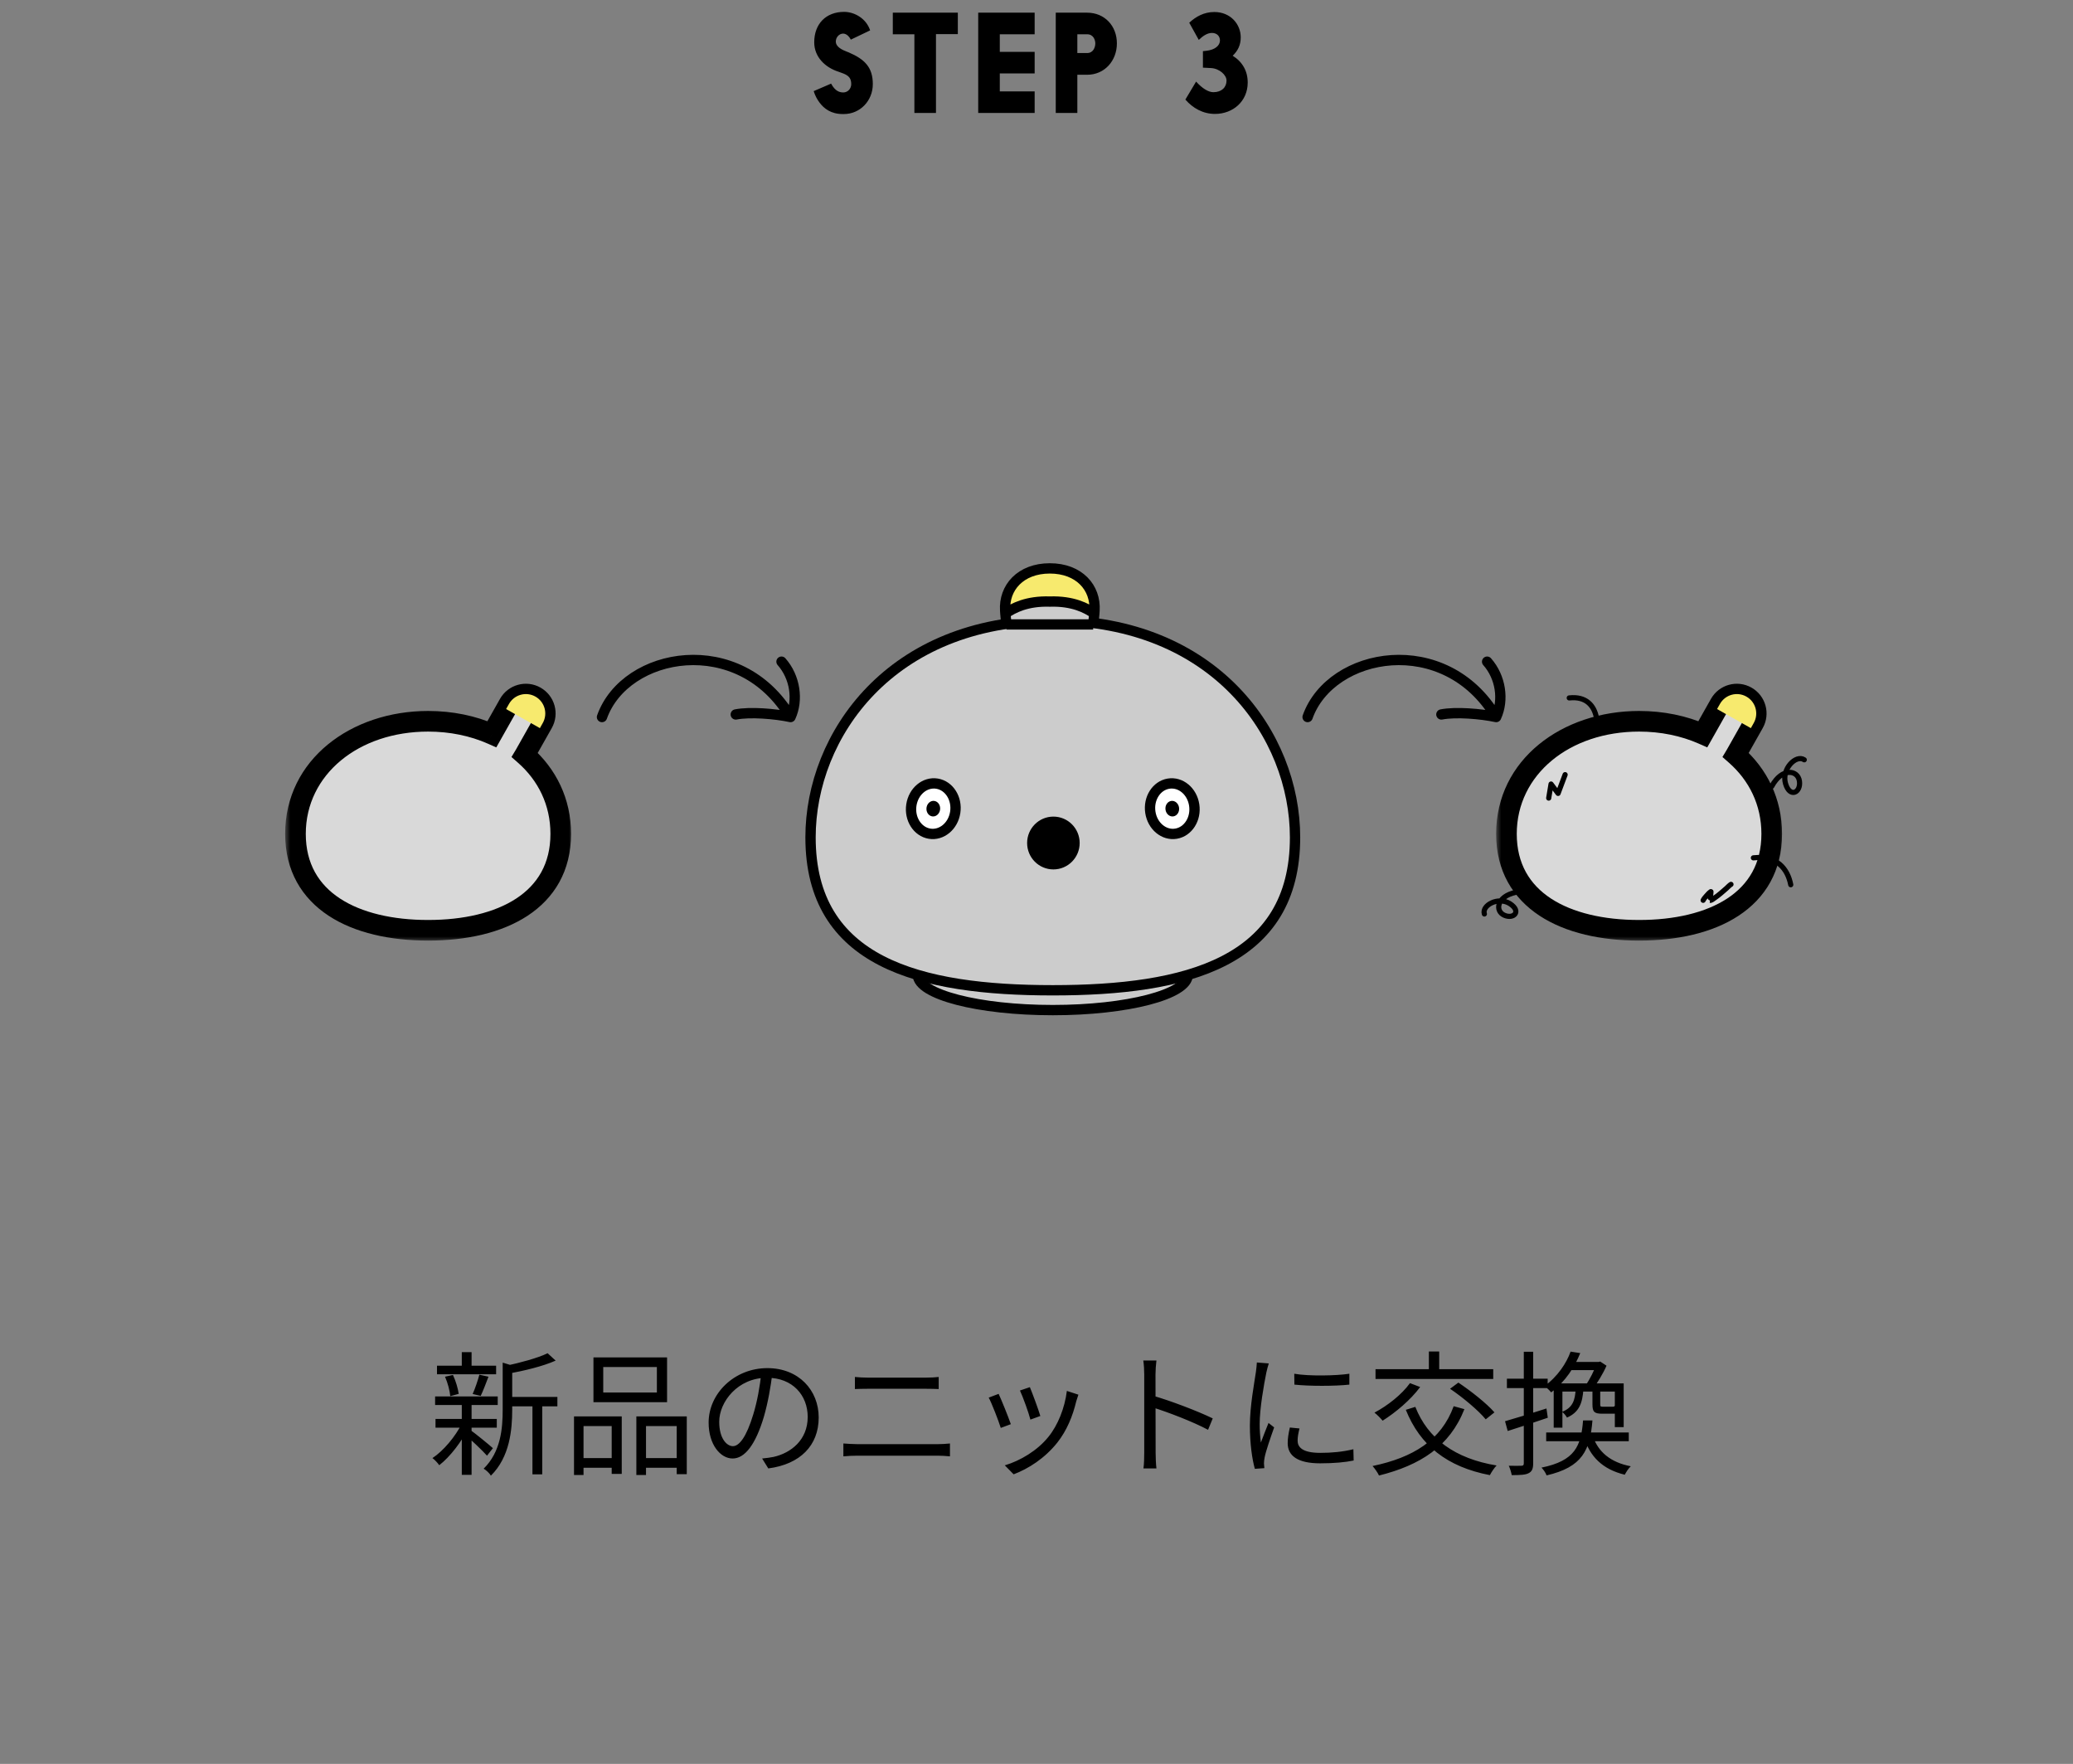
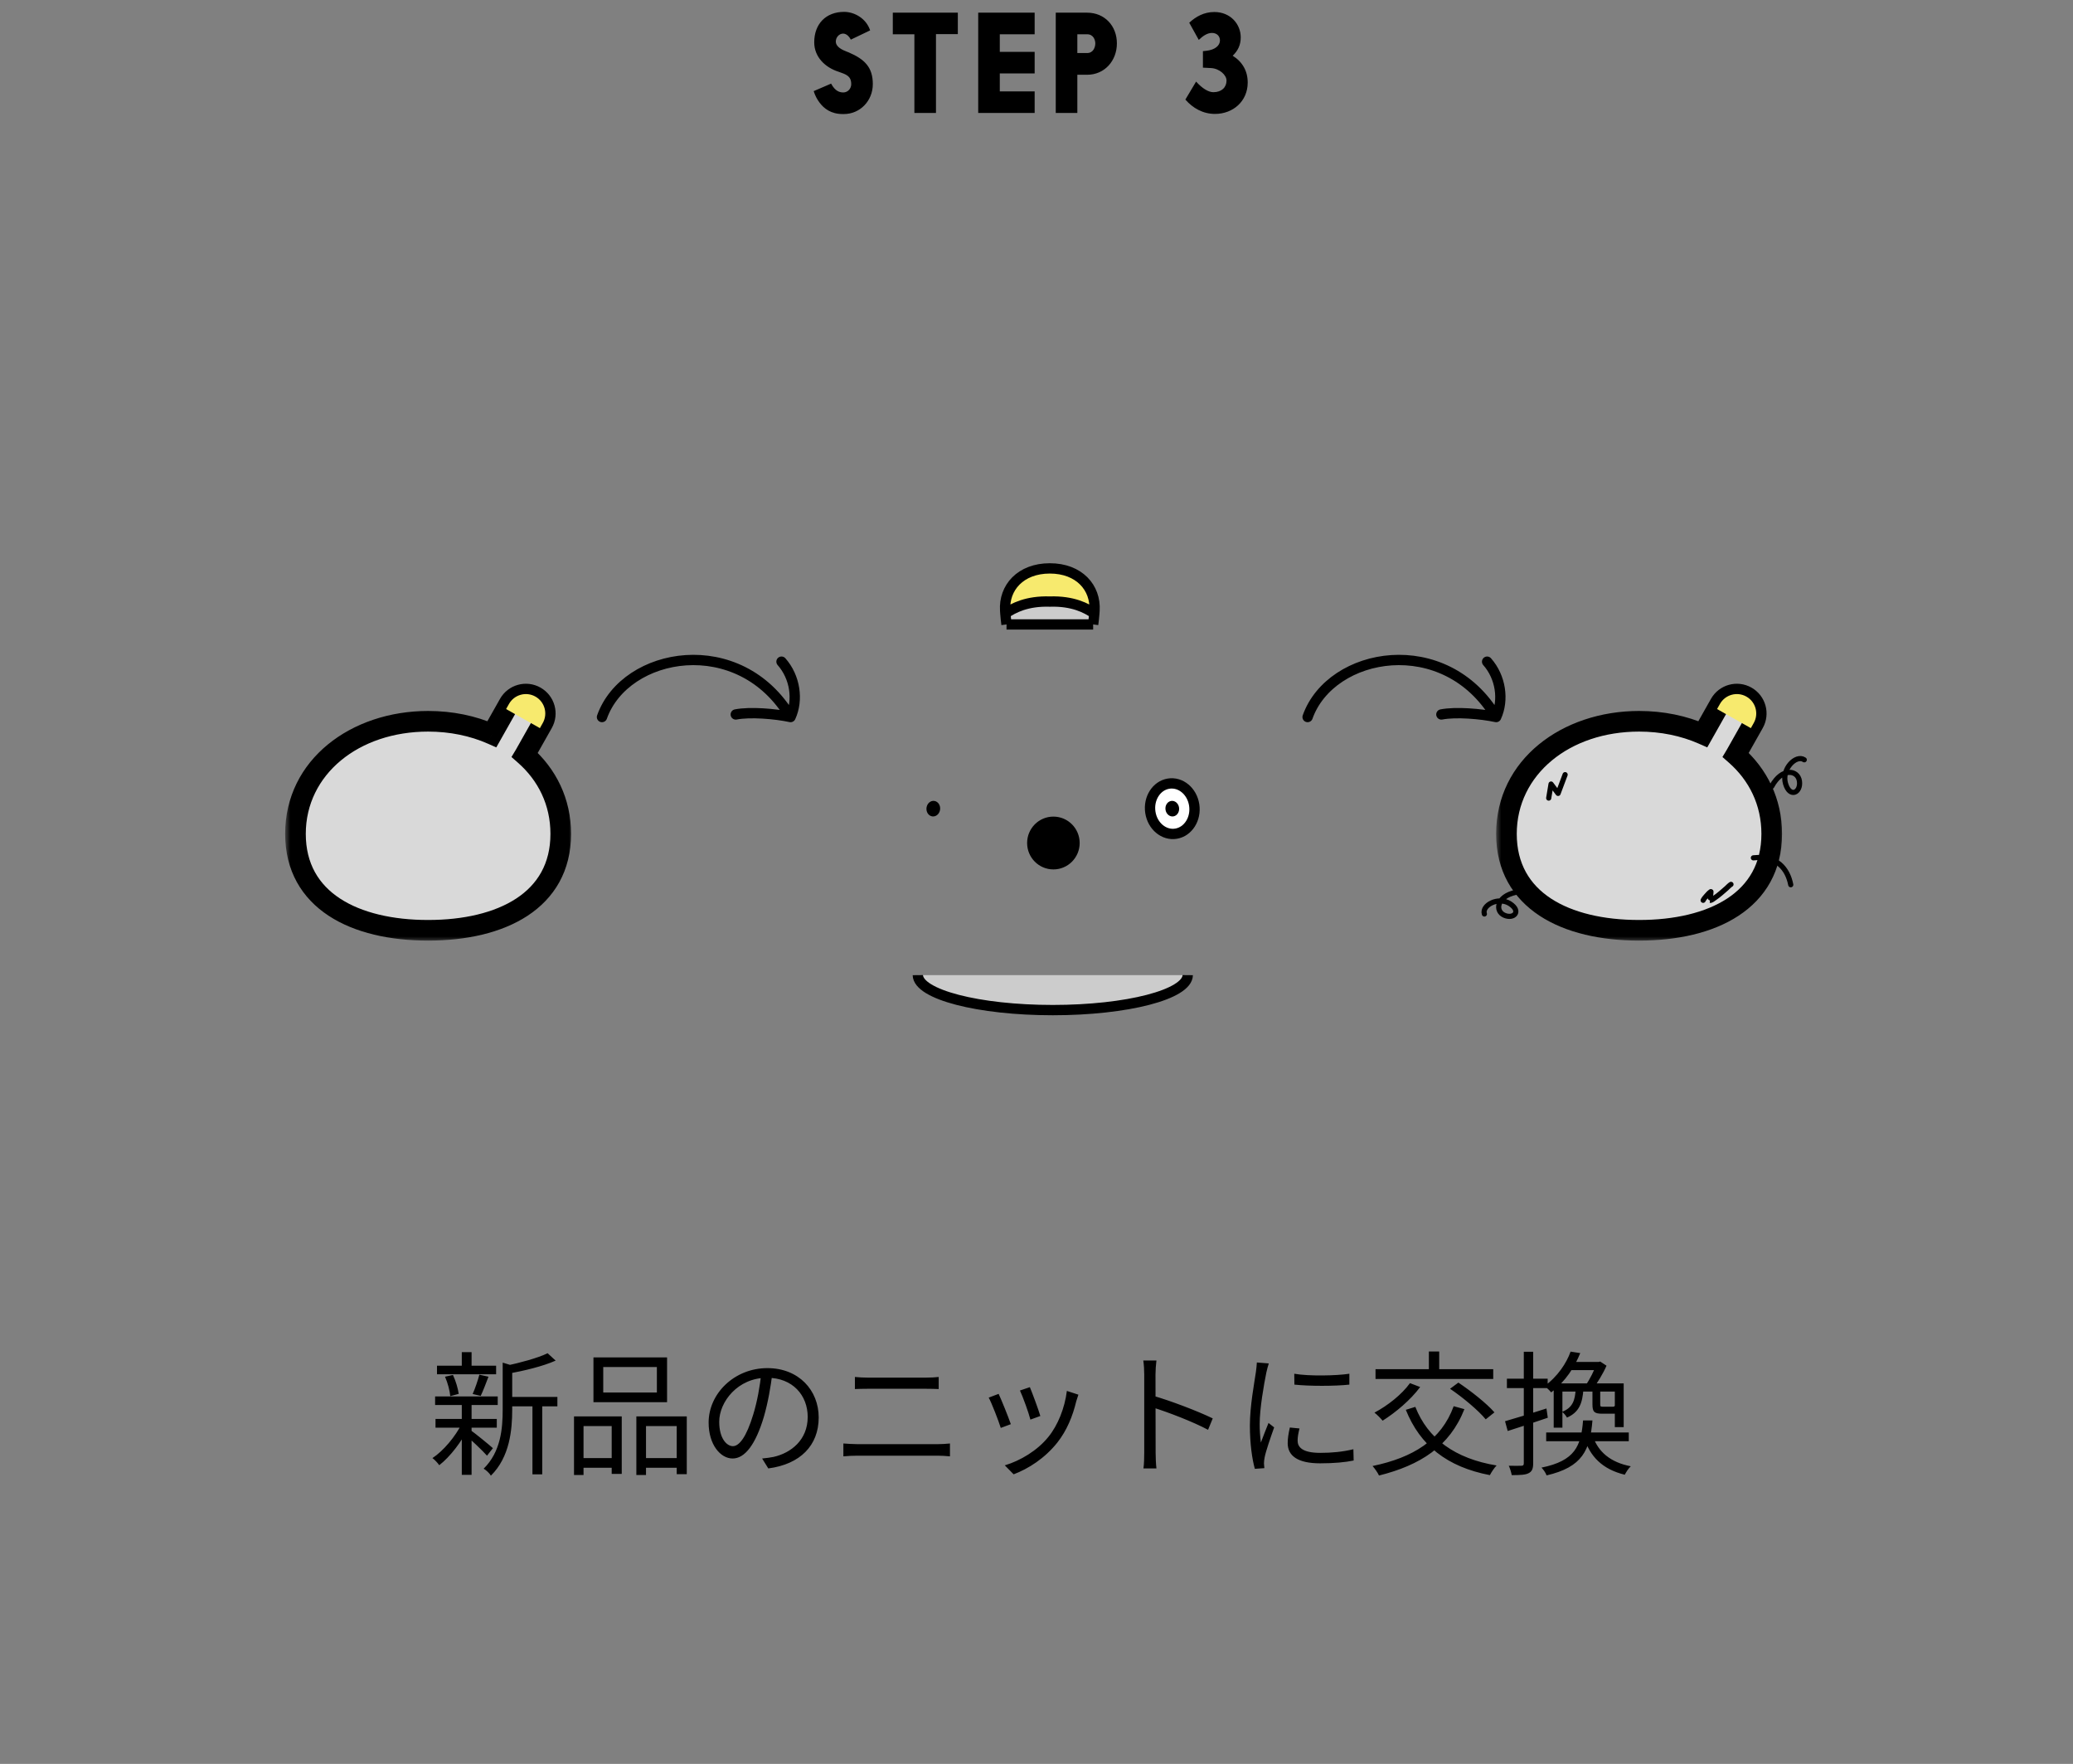
<svg xmlns="http://www.w3.org/2000/svg" width="201" height="171" viewBox="0 0 201 171" fill="none">
  <rect x="0" y="0" width="201" height="171" fill="#808080" stroke="none" />
  <path d="M78.896 8.834C79.026 9.25 79.221 9.627 79.468 9.952C79.897 10.524 80.573 11.057 81.717 11.057H81.821C83.394 11.057 84.629 9.77 84.629 8.158C84.629 6.559 83.888 5.766 82.289 5.077L82.12 5.012C81.678 4.843 81.041 4.557 81.041 4.024C81.041 3.621 81.366 3.257 81.743 3.257C81.951 3.257 82.25 3.374 82.497 3.842L84.369 2.945C83.979 1.762 82.822 1.151 81.847 1.151C80.079 1.151 78.948 2.321 78.948 4.102C78.948 5.519 80.001 6.546 81.327 6.962C82.016 7.209 82.536 7.352 82.536 8.158C82.536 8.587 82.211 8.964 81.756 8.964C81.171 8.964 80.833 8.561 80.586 8.106L78.896 8.834ZM88.66 10.953H90.753V3.309H92.872V1.229H86.567V3.322H88.66V10.953ZM100.321 7.118V5.025H96.941V3.322H100.321V1.229H94.848V10.953H100.321V8.86H96.941V7.118H100.321ZM102.367 10.953H104.46V7.248H105.409C107.112 7.248 108.295 5.883 108.295 4.206C108.295 2.516 107.112 1.229 105.409 1.229H102.367V10.953ZM105.409 3.322C106.02 3.322 106.202 3.881 106.202 4.206C106.202 4.557 106.02 5.142 105.409 5.142H104.46V3.322H105.409ZM116.234 3.868C116.65 3.465 117.079 3.192 117.508 3.192C117.976 3.192 118.288 3.491 118.288 3.92C118.288 4.427 117.794 4.83 116.988 4.921L116.637 4.96V6.559L117.417 6.598C118.236 6.637 118.925 7.274 118.925 7.807C118.925 8.47 118.444 8.938 117.651 8.938C117.196 8.938 116.611 8.613 115.974 7.911L114.934 9.653C115.662 10.485 116.637 11.044 117.807 11.044C119.549 11.044 120.979 9.822 120.979 8.002C120.979 6.884 120.472 6 119.523 5.402C120.017 4.934 120.303 4.375 120.303 3.621C120.303 2.347 119.315 1.164 117.742 1.164C116.754 1.164 115.948 1.606 115.311 2.204L116.234 3.868Z" fill="black" />
  <path d="M88.994 94.532C89.03 96.407 94.875 97.924 102.08 97.924C109.284 97.924 115.129 96.407 115.165 94.532" fill="#CCCCCC" />
  <path d="M88.994 94.532C89.03 96.407 94.875 97.924 102.08 97.924C109.284 97.924 115.129 96.407 115.165 94.532" stroke="black" stroke-miterlimit="10" />
-   <path d="M102.08 96.003C89.12 96.003 78.59 93.298 78.59 81.177C78.59 71.275 86.368 60.148 102.08 60.148C117.791 60.148 125.569 71.275 125.569 81.177C125.569 93.299 115.04 96.003 102.08 96.003Z" fill="#CCCCCC" stroke="black" stroke-miterlimit="10" />
  <path d="M97.482 59.478C97.475 59.388 97.469 59.296 97.462 59.204C97.315 56.973 98.951 55.103 101.793 55.103C104.635 55.103 106.271 56.973 106.124 59.204C106.118 59.296 106.112 59.388 106.105 59.478C105.345 58.949 104.02 58.248 101.793 58.319C99.567 58.248 98.242 58.948 97.482 59.478Z" fill="#F7EA6E" />
  <path d="M97.482 59.478C97.511 59.851 97.549 60.203 97.593 60.535L105.993 60.535C106.037 60.203 106.075 59.851 106.105 59.478C105.345 58.949 104.02 58.248 101.793 58.319C99.567 58.248 98.242 58.948 97.482 59.478Z" fill="#CCCCCC" />
  <path d="M97.593 60.535C97.539 60.122 97.494 59.678 97.462 59.204M97.593 60.535L105.993 60.535M97.593 60.535C97.549 60.203 97.511 59.851 97.482 59.478M97.462 59.204C97.315 56.973 98.951 55.103 101.793 55.103C104.635 55.103 106.271 56.973 106.124 59.204M97.462 59.204C97.469 59.296 97.475 59.388 97.482 59.478M106.124 59.204C106.093 59.678 106.047 60.122 105.993 60.535M106.124 59.204C106.118 59.296 106.112 59.388 106.105 59.478M105.993 60.535C106.037 60.203 106.075 59.851 106.105 59.478M106.105 59.478C105.345 58.949 104.02 58.248 101.793 58.319C99.567 58.248 98.242 58.948 97.482 59.478" stroke="black" stroke-miterlimit="10" />
  <path d="M102.138 83.786C103.269 83.786 104.186 82.864 104.186 81.725C104.186 80.588 103.269 79.665 102.138 79.665C101.007 79.665 100.09 80.588 100.09 81.725C100.09 82.864 101.007 83.786 102.138 83.786Z" fill="black" stroke="black" stroke-miterlimit="10" />
  <path d="M115.791 78.042C115.994 79.381 115.207 80.625 114.033 80.821C112.859 81.017 111.742 80.09 111.539 78.75C111.336 77.411 112.123 76.167 113.297 75.971C114.472 75.775 115.588 76.702 115.791 78.042Z" fill="white" stroke="black" stroke-miterlimit="10" />
-   <path d="M88.367 78.042C88.164 79.381 88.952 80.625 90.126 80.821C91.299 81.017 92.417 80.09 92.62 78.75C92.823 77.411 92.035 76.167 90.861 75.971C89.687 75.775 88.57 76.702 88.367 78.042Z" fill="white" stroke="black" stroke-miterlimit="10" />
  <path d="M114.321 78.286C114.383 78.699 114.141 79.083 113.779 79.143C113.417 79.204 113.072 78.918 113.01 78.505C112.947 78.092 113.19 77.708 113.552 77.648C113.914 77.587 114.258 77.873 114.321 78.286Z" fill="black" />
  <path d="M89.838 78.286C89.775 78.699 90.018 79.083 90.38 79.143C90.742 79.204 91.087 78.918 91.149 78.505C91.212 78.092 90.969 77.708 90.607 77.648C90.245 77.587 89.9 77.873 89.838 78.286Z" fill="black" />
  <mask id="path-12-outside-1_2365_11026" maskUnits="userSpaceOnUse" x="27.649" y="65.286" width="28" height="26" fill="black">
    <rect fill="white" x="27.649" y="65.286" width="28" height="26" />
    <path fill-rule="evenodd" clip-rule="evenodd" d="M51.915 67.53C51.011 67.019 49.863 67.338 49.352 68.243L47.696 71.175C45.86 70.366 43.752 69.924 41.51 69.924C34.407 69.924 28.649 74.362 28.649 80.84C28.649 87.318 34.407 90.187 41.51 90.187C48.613 90.187 54.371 87.318 54.371 80.84C54.371 77.731 53.045 75.091 50.88 73.187C50.888 73.173 50.897 73.159 50.905 73.145L52.628 70.093C53.139 69.188 52.82 68.041 51.915 67.53Z" />
  </mask>
  <path fill-rule="evenodd" clip-rule="evenodd" d="M51.915 67.53C51.011 67.019 49.863 67.338 49.352 68.243L47.696 71.175C45.86 70.366 43.752 69.924 41.51 69.924C34.407 69.924 28.649 74.362 28.649 80.84C28.649 87.318 34.407 90.187 41.51 90.187C48.613 90.187 54.371 87.318 54.371 80.84C54.371 77.731 53.045 75.091 50.88 73.187C50.888 73.173 50.897 73.159 50.905 73.145L52.628 70.093C53.139 69.188 52.82 68.041 51.915 67.53Z" fill="#D9D9D9" />
  <path d="M49.352 68.243L48.481 67.751V67.751L49.352 68.243ZM47.696 71.175L47.292 72.09L48.121 72.455L48.566 71.667L47.696 71.175ZM50.88 73.187L50.022 72.673L49.594 73.388L50.219 73.938L50.88 73.187ZM50.905 73.145L51.775 73.636L51.775 73.636L50.905 73.145ZM52.628 70.093L51.757 69.601V69.601L52.628 70.093ZM50.223 68.734C50.462 68.311 51 68.161 51.423 68.4L52.407 66.659C51.021 65.876 49.264 66.365 48.481 67.751L50.223 68.734ZM48.566 71.667L50.223 68.734L48.481 67.751L46.825 70.683L48.566 71.667ZM41.51 70.924C43.622 70.924 45.592 71.34 47.292 72.09L48.099 70.26C46.129 69.391 43.883 68.924 41.51 68.924V70.924ZM29.649 80.84C29.649 75.086 34.77 70.924 41.51 70.924V68.924C34.044 68.924 27.649 73.638 27.649 80.84H29.649ZM41.51 89.187C38.071 89.187 35.072 88.489 32.965 87.106C30.907 85.757 29.649 83.728 29.649 80.84H27.649C27.649 84.429 29.27 87.074 31.867 88.779C34.415 90.45 37.846 91.187 41.51 91.187V89.187ZM53.371 80.84C53.371 83.728 52.113 85.757 50.056 87.106C47.949 88.489 44.949 89.187 41.51 89.187V91.187C45.174 91.187 48.605 90.45 51.153 88.779C53.75 87.074 55.371 84.429 55.371 80.84H53.371ZM50.219 73.938C52.183 75.665 53.371 78.037 53.371 80.84H55.371C55.371 77.424 53.906 74.517 51.54 72.436L50.219 73.938ZM50.034 72.653C50.03 72.66 50.026 72.666 50.022 72.673L51.738 73.701C51.751 73.68 51.763 73.658 51.775 73.636L50.034 72.653ZM51.757 69.601L50.034 72.653L51.775 73.636L53.499 70.585L51.757 69.601ZM51.423 68.4C51.847 68.64 51.997 69.177 51.757 69.601L53.499 70.585C54.282 69.199 53.793 67.442 52.407 66.659L51.423 68.4Z" fill="black" mask="url(#path-12-outside-1_2365_11026)" />
  <path d="M49.352 68.243C49.863 67.338 51.011 67.019 51.915 67.53C52.82 68.041 53.139 69.188 52.628 70.093L52.348 70.589L49.072 68.738L49.352 68.243Z" fill="#F7EA6E" />
  <path d="M58.369 69.513C60.629 63.145 71.721 61.194 76.652 69.513M76.652 69.513C77.413 67.864 77.106 65.647 75.775 64.145M76.652 69.513C75.172 69.194 72.733 68.992 71.34 69.263" stroke="black" stroke-linecap="round" stroke-linejoin="round" />
-   <path d="M126.786 69.513C129.046 63.145 140.138 61.194 145.069 69.513M145.069 69.513C145.83 67.864 145.523 65.647 144.192 64.145M145.069 69.513C143.589 69.194 141.15 68.992 139.757 69.263" stroke="black" stroke-linecap="round" stroke-linejoin="round" />
+   <path d="M126.786 69.513C129.046 63.145 140.138 61.194 145.069 69.513C145.83 67.864 145.523 65.647 144.192 64.145M145.069 69.513C143.589 69.194 141.15 68.992 139.757 69.263" stroke="black" stroke-linecap="round" stroke-linejoin="round" />
  <mask id="path-17-outside-2_2365_11026" maskUnits="userSpaceOnUse" x="145.066" y="65.286" width="28" height="26" fill="black">
    <rect fill="white" x="145.066" y="65.286" width="28" height="26" />
    <path fill-rule="evenodd" clip-rule="evenodd" d="M169.331 67.53C168.427 67.019 167.279 67.338 166.768 68.243L165.112 71.175C163.277 70.366 161.169 69.924 158.927 69.924C151.824 69.924 146.066 74.362 146.066 80.84C146.066 87.318 151.824 90.187 158.927 90.187C166.03 90.187 171.788 87.318 171.788 80.84C171.788 77.731 170.461 75.091 168.296 73.187C168.304 73.173 168.313 73.159 168.321 73.145L170.044 70.093C170.555 69.188 170.236 68.041 169.331 67.53Z" />
  </mask>
  <path fill-rule="evenodd" clip-rule="evenodd" d="M169.331 67.53C168.427 67.019 167.279 67.338 166.768 68.243L165.112 71.175C163.277 70.366 161.169 69.924 158.927 69.924C151.824 69.924 146.066 74.362 146.066 80.84C146.066 87.318 151.824 90.187 158.927 90.187C166.03 90.187 171.788 87.318 171.788 80.84C171.788 77.731 170.461 75.091 168.296 73.187C168.304 73.173 168.313 73.159 168.321 73.145L170.044 70.093C170.555 69.188 170.236 68.041 169.331 67.53Z" fill="#D9D9D9" />
  <path d="M166.768 68.243L165.897 67.751V67.751L166.768 68.243ZM165.112 71.175L164.709 72.09L165.537 72.455L165.983 71.667L165.112 71.175ZM168.296 73.187L167.438 72.673L167.01 73.388L167.636 73.938L168.296 73.187ZM168.321 73.145L167.45 72.653L167.45 72.653L168.321 73.145ZM170.044 70.093L169.173 69.601V69.601L170.044 70.093ZM167.639 68.734C167.878 68.311 168.416 68.161 168.839 68.4L169.823 66.659C168.437 65.876 166.68 66.365 165.897 67.751L167.639 68.734ZM165.983 71.667L167.639 68.734L165.897 67.751L164.241 70.683L165.983 71.667ZM158.927 70.924C161.038 70.924 163.008 71.34 164.709 72.09L165.515 70.26C163.545 69.391 161.299 68.924 158.927 68.924V70.924ZM147.066 80.84C147.066 75.086 152.187 70.924 158.927 70.924V68.924C151.46 68.924 145.066 73.638 145.066 80.84H147.066ZM158.927 89.187C155.488 89.187 152.488 88.489 150.381 87.106C148.324 85.757 147.066 83.728 147.066 80.84H145.066C145.066 84.429 146.686 87.074 149.284 88.779C151.832 90.45 155.263 91.187 158.927 91.187V89.187ZM170.788 80.84C170.788 83.728 169.529 85.757 167.472 87.106C165.365 88.489 162.365 89.187 158.927 89.187V91.187C162.591 91.187 166.022 90.45 168.569 88.779C171.167 87.074 172.788 84.429 172.788 80.84H170.788ZM167.636 73.938C169.599 75.665 170.788 78.037 170.788 80.84H172.788C172.788 77.424 171.323 74.517 168.956 72.436L167.636 73.938ZM167.45 72.653C167.446 72.66 167.442 72.666 167.438 72.673L169.154 73.701C169.167 73.68 169.179 73.658 169.191 73.636L167.45 72.653ZM169.173 69.601L167.45 72.653L169.191 73.636L170.915 70.585L169.173 69.601ZM168.839 68.4C169.263 68.64 169.413 69.177 169.173 69.601L170.915 70.585C171.697 69.199 171.209 67.442 169.823 66.659L168.839 68.4Z" fill="black" mask="url(#path-17-outside-2_2365_11026)" />
  <path d="M150.164 77.371L150.391 76.008L151.073 76.917L151.755 75.099" stroke="black" stroke-width="0.5" stroke-linecap="round" stroke-linejoin="round" />
  <path d="M165.138 87.28C165.213 87.126 165.333 86.991 165.446 86.864C165.569 86.724 165.699 86.573 165.852 86.464C165.868 86.453 165.9 86.416 165.897 86.454C165.888 86.557 165.879 86.66 165.87 86.762C165.866 86.805 165.794 87.285 165.804 87.286C165.945 87.298 166.136 87.131 166.239 87.061C166.654 86.78 167.028 86.443 167.405 86.114C167.542 85.994 167.681 85.828 167.838 85.734" stroke="black" stroke-width="0.5" stroke-linecap="round" />
  <path d="M146.981 86.506C145.115 86.9 144.934 88.312 145.852 88.725C146.77 89.138 147.546 88.352 146.416 87.616C145.287 86.88 143.653 87.768 143.926 88.605" stroke="black" stroke-width="0.5" stroke-linecap="round" />
  <path d="M173.633 85.771C173.328 84.216 172.284 82.911 170.009 83.163" stroke="black" stroke-width="0.5" stroke-linecap="round" />
  <path d="M171.788 76.235C172.778 74.388 174.323 74.632 174.476 75.728C174.63 76.823 173.56 77.4 173.132 75.982C172.704 74.563 174.144 73.113 174.943 73.658" stroke="black" stroke-width="0.5" stroke-linecap="round" />
-   <path d="M154.791 69.557C154.569 68.425 153.81 67.476 152.155 67.66" stroke="black" stroke-width="0.5" stroke-linecap="round" />
  <path d="M166.768 68.243C167.279 67.338 168.427 67.019 169.331 67.53C170.236 68.041 170.555 69.188 170.044 70.093L169.764 70.589L166.488 68.738L166.768 68.243Z" fill="#F7EA6E" />
  <path d="M49.209 135.427V136.337H54.045V135.427H49.209ZM42.371 132.398V133.23H48.104V132.398H42.371ZM42.228 137.559V138.404H48.169V137.559H42.228ZM42.189 135.375V136.207H48.26V135.375H42.189ZM51.627 135.791V142.928H52.576V135.791H51.627ZM44.776 131.085V132.827H45.725V131.085H44.776ZM44.776 136.051V142.98H45.725V136.051H44.776ZM48.741 132.099V136.649C48.741 138.495 48.559 140.744 46.895 142.382C47.129 142.512 47.48 142.837 47.597 143.058C49.43 141.251 49.664 138.612 49.664 136.662V132.645C49.846 132.619 49.924 132.567 49.937 132.463L48.741 132.099ZM53.096 131.189C52.147 131.657 50.431 132.112 48.975 132.424C49.092 132.619 49.222 132.957 49.274 133.165C50.834 132.892 52.654 132.45 53.876 131.904L53.096 131.189ZM45.634 138.651L45.101 139.093C45.582 139.496 46.804 140.64 47.22 141.121L47.792 140.393C47.467 140.094 46.05 138.937 45.634 138.651ZM43.151 133.464C43.411 134.062 43.619 134.842 43.658 135.349L44.477 135.128C44.412 134.634 44.191 133.867 43.918 133.295L43.151 133.464ZM46.479 133.269C46.336 133.815 46.063 134.621 45.829 135.141L46.609 135.323C46.843 134.842 47.116 134.114 47.363 133.464L46.479 133.269ZM44.789 137.988C44.165 139.262 42.982 140.666 41.929 141.355C42.15 141.511 42.436 141.823 42.592 142.044C43.632 141.238 44.828 139.704 45.491 138.261L44.789 137.988ZM58.491 132.528H63.691V134.998H58.491V132.528ZM57.542 131.592V135.934H64.679V131.592H57.542ZM55.657 137.312V142.993H56.58V138.248H59.31V142.889H60.285V137.312H55.657ZM61.702 137.312V142.993H62.638V138.248H65.615V142.915H66.59V137.312H61.702ZM56.073 141.355V142.291H59.7V141.355H56.073ZM62.183 141.355V142.291H66.044V141.355H62.183ZM74.897 133.087L73.818 133.061C73.688 134.413 73.415 135.882 73.038 137.117C72.375 139.314 71.673 140.198 71.062 140.198C70.477 140.198 69.736 139.47 69.736 137.832C69.736 135.921 71.517 133.568 74.377 133.568C76.873 133.568 78.316 135.284 78.316 137.364C78.316 139.613 76.678 140.861 75.014 141.238C74.702 141.303 74.312 141.355 73.896 141.394L74.494 142.356C77.588 141.953 79.382 140.133 79.382 137.416C79.382 134.777 77.445 132.632 74.403 132.632C71.218 132.632 68.709 135.089 68.709 137.91C68.709 140.068 69.866 141.394 71.036 141.394C72.232 141.394 73.272 140.016 74.065 137.351C74.468 135.96 74.728 134.439 74.897 133.087ZM82.892 133.49V134.66C83.282 134.647 83.724 134.634 84.166 134.634C84.803 134.634 89.093 134.634 89.743 134.634C90.172 134.634 90.666 134.647 91.017 134.66V133.49C90.666 133.529 90.211 133.555 89.743 133.555C89.08 133.555 84.985 133.555 84.166 133.555C83.737 133.555 83.308 133.529 82.892 133.49ZM81.774 139.938V141.186C82.203 141.147 82.658 141.121 83.139 141.121C83.88 141.121 90.172 141.121 90.926 141.121C91.264 141.121 91.719 141.147 92.109 141.186V139.938C91.732 139.977 91.303 140.003 90.926 140.003C90.172 140.003 83.88 140.003 83.139 140.003C82.658 140.003 82.216 139.964 81.774 139.938ZM99.857 134.478L98.895 134.803C99.168 135.375 99.766 137.026 99.909 137.624L100.871 137.273C100.715 136.714 100.078 134.998 99.857 134.478ZM104.563 135.206L103.445 134.842C103.237 136.506 102.574 138.17 101.651 139.301C100.585 140.627 98.921 141.615 97.426 142.057L98.284 142.928C99.727 142.382 101.313 141.368 102.522 139.847C103.445 138.677 104.017 137.273 104.355 135.843C104.407 135.674 104.472 135.466 104.563 135.206ZM96.828 135.128L95.866 135.492C96.126 135.947 96.828 137.754 97.036 138.43L98.011 138.066C97.777 137.377 97.088 135.674 96.828 135.128ZM110.946 140.809C110.946 141.29 110.933 141.94 110.868 142.356H112.129C112.077 141.927 112.051 141.225 112.051 140.809C112.051 140.198 112.038 135.271 112.038 133.256C112.038 132.853 112.077 132.294 112.129 131.891H110.855C110.92 132.307 110.946 132.879 110.946 133.256C110.946 134.335 110.946 140.081 110.946 140.809ZM111.804 135.31V136.454C113.221 136.896 115.652 137.819 117.134 138.612L117.589 137.507C116.146 136.805 113.52 135.804 111.804 135.31ZM125.493 133.178L125.506 134.231C126.923 134.387 129.445 134.387 130.836 134.231V133.178C129.549 133.373 126.91 133.425 125.493 133.178ZM126 138.482L125.064 138.391C124.921 139.015 124.856 139.483 124.856 139.912C124.856 141.134 125.831 141.862 128.002 141.862C129.354 141.862 130.446 141.758 131.252 141.589L131.226 140.497C130.186 140.744 129.172 140.848 128.015 140.848C126.234 140.848 125.818 140.263 125.818 139.665C125.818 139.314 125.883 138.95 126 138.482ZM123.023 132.177L121.866 132.086C121.853 132.372 121.814 132.697 121.775 132.996C121.619 134.075 121.19 136.298 121.19 138.209C121.19 139.977 121.411 141.472 121.671 142.395L122.594 142.33C122.581 142.187 122.568 142.005 122.555 141.875C122.555 141.719 122.581 141.472 122.62 141.29C122.737 140.666 123.218 139.301 123.543 138.378L122.997 137.949C122.776 138.482 122.477 139.262 122.256 139.847C122.178 139.21 122.139 138.664 122.139 138.04C122.139 136.571 122.542 134.257 122.789 133.048C122.841 132.814 122.945 132.398 123.023 132.177ZM140.95 136.324C139.754 139.613 137.024 141.303 133.085 142.122C133.293 142.356 133.605 142.798 133.709 143.045C137.7 142.044 140.56 140.237 141.99 136.61L140.95 136.324ZM136.712 134.088C135.919 135.193 134.541 136.272 133.267 136.948C133.514 137.13 133.891 137.52 134.06 137.728C135.321 136.935 136.777 135.713 137.7 134.465L136.712 134.088ZM137.232 136.389L136.309 136.675C137.7 140.133 140.313 142.213 144.46 143.006C144.603 142.733 144.889 142.291 145.11 142.07C141.08 141.407 138.441 139.47 137.232 136.389ZM133.371 132.736V133.685H144.785V132.736H133.371ZM138.545 131.02V133.347H139.546V131.02H138.545ZM140.599 134.634C141.847 135.479 143.355 136.74 144.057 137.598L144.902 136.922C144.161 136.064 142.627 134.855 141.405 134.036L140.599 134.634ZM152.286 131.033C151.896 132.125 151.051 133.438 149.738 134.387C149.946 134.504 150.245 134.777 150.401 134.985C151.831 133.893 152.689 132.489 153.222 131.176L152.286 131.033ZM152.338 132.034L151.857 132.827H155.133V132.034H152.338ZM152.78 134.621C152.728 135.791 152.468 136.467 151.467 136.87C151.623 136.987 151.844 137.247 151.935 137.429C153.118 136.909 153.443 136.038 153.534 134.621H152.78ZM154.405 134.647V136.142C154.405 136.883 154.587 137.052 155.367 137.052C155.51 137.052 156.29 137.052 156.446 137.052C156.927 137.052 157.161 136.909 157.239 136.532C157.018 136.493 156.719 136.402 156.563 136.285C156.55 136.35 156.498 136.376 156.316 136.376C156.16 136.376 155.575 136.376 155.458 136.376C155.185 136.376 155.159 136.35 155.159 136.142V134.647H154.405ZM149.92 138.872V139.717H157.928V138.872H149.92ZM154.418 139.158L153.56 139.275C154.158 141.238 155.406 142.447 157.538 142.967C157.668 142.72 157.902 142.343 158.123 142.148C156.16 141.771 154.938 140.757 154.418 139.158ZM151.493 134.114H150.648V138.404H151.493V134.907H156.836V134.114H151.493ZM156.576 134.114V138.352H157.434V134.114H156.576ZM154.808 132.034V132.216C154.6 132.814 154.145 133.737 153.755 134.283C153.95 134.387 154.249 134.556 154.418 134.686C154.86 134.101 155.432 133.178 155.77 132.398L155.159 131.995L155.003 132.034H154.808ZM153.495 137.702C153.3 140.198 152.715 141.615 149.465 142.278C149.647 142.46 149.881 142.798 149.959 143.032C153.443 142.226 154.171 140.575 154.405 137.702H153.495ZM145.929 137.78L146.189 138.729C147.294 138.378 148.724 137.91 150.076 137.442L149.946 136.545C148.464 137.026 146.943 137.494 145.929 137.78ZM146.111 133.659V134.569H150.063V133.659H146.111ZM147.749 131.046V141.862C147.749 142.057 147.671 142.096 147.515 142.096C147.359 142.109 146.865 142.109 146.293 142.096C146.423 142.369 146.54 142.772 146.579 143.006C147.398 143.006 147.905 142.98 148.204 142.824C148.529 142.668 148.659 142.408 148.659 141.862V131.046H147.749Z" fill="black" />
</svg>